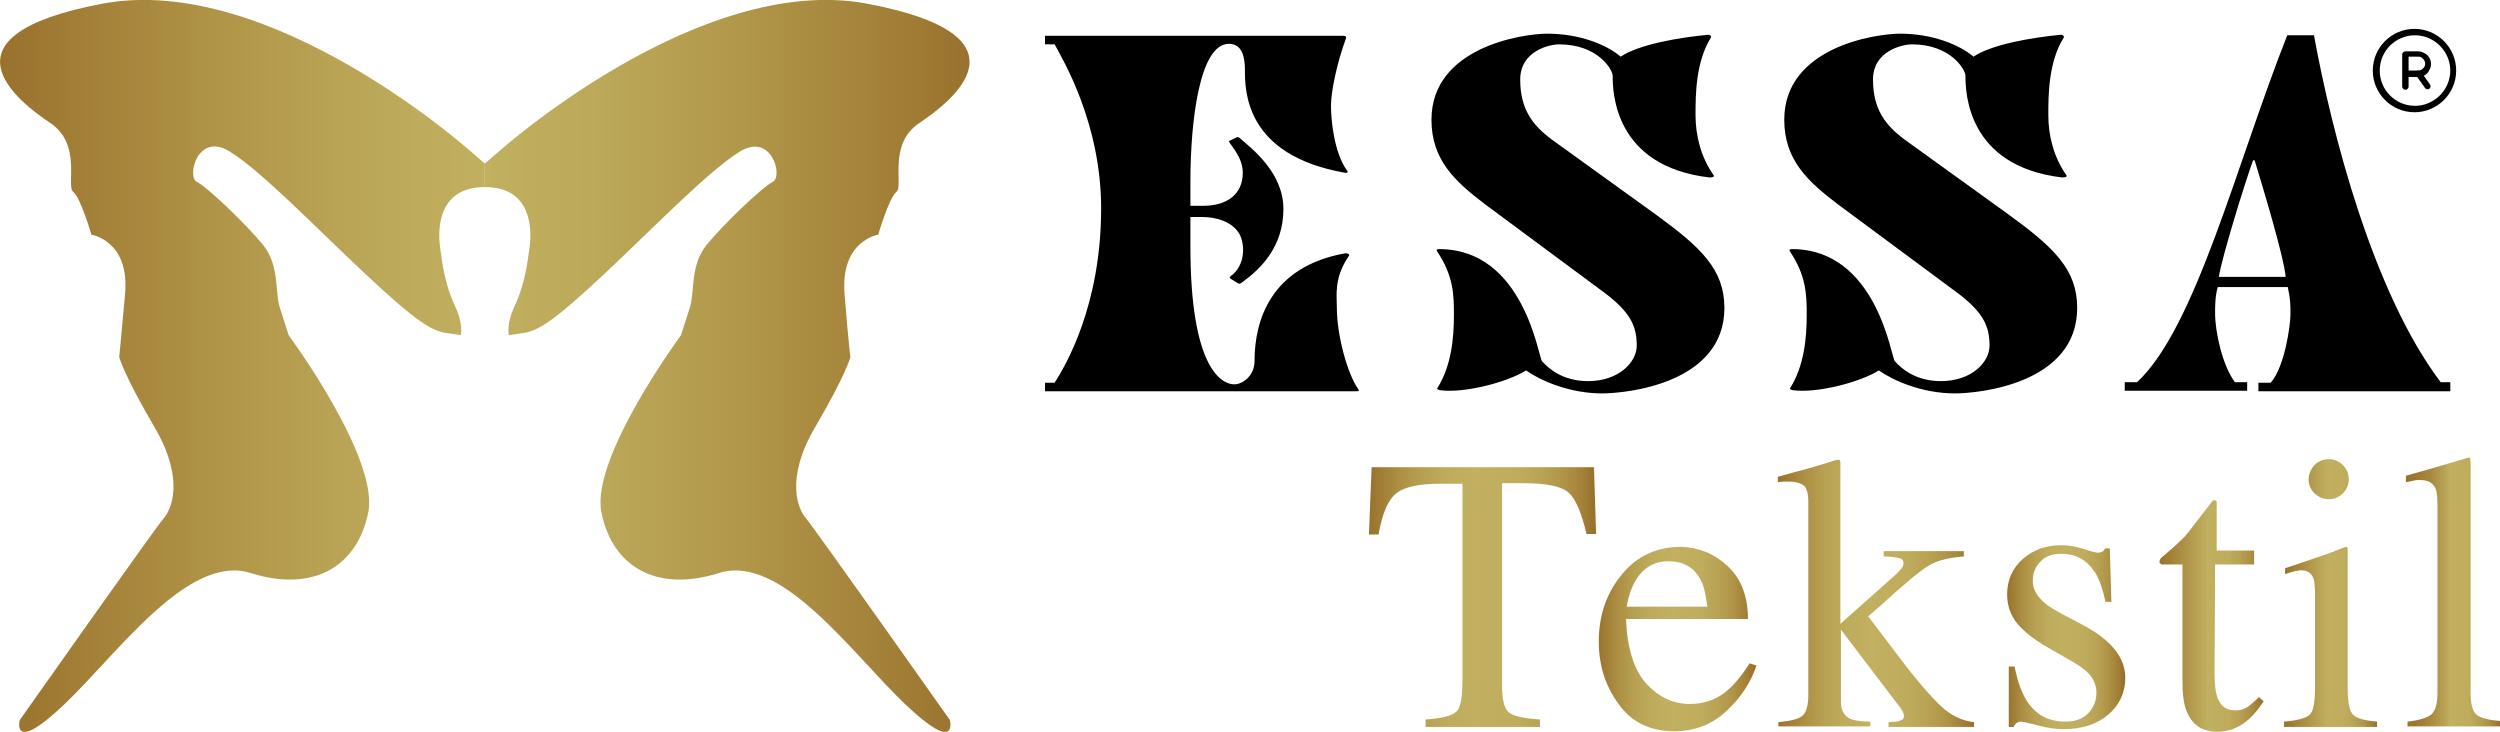
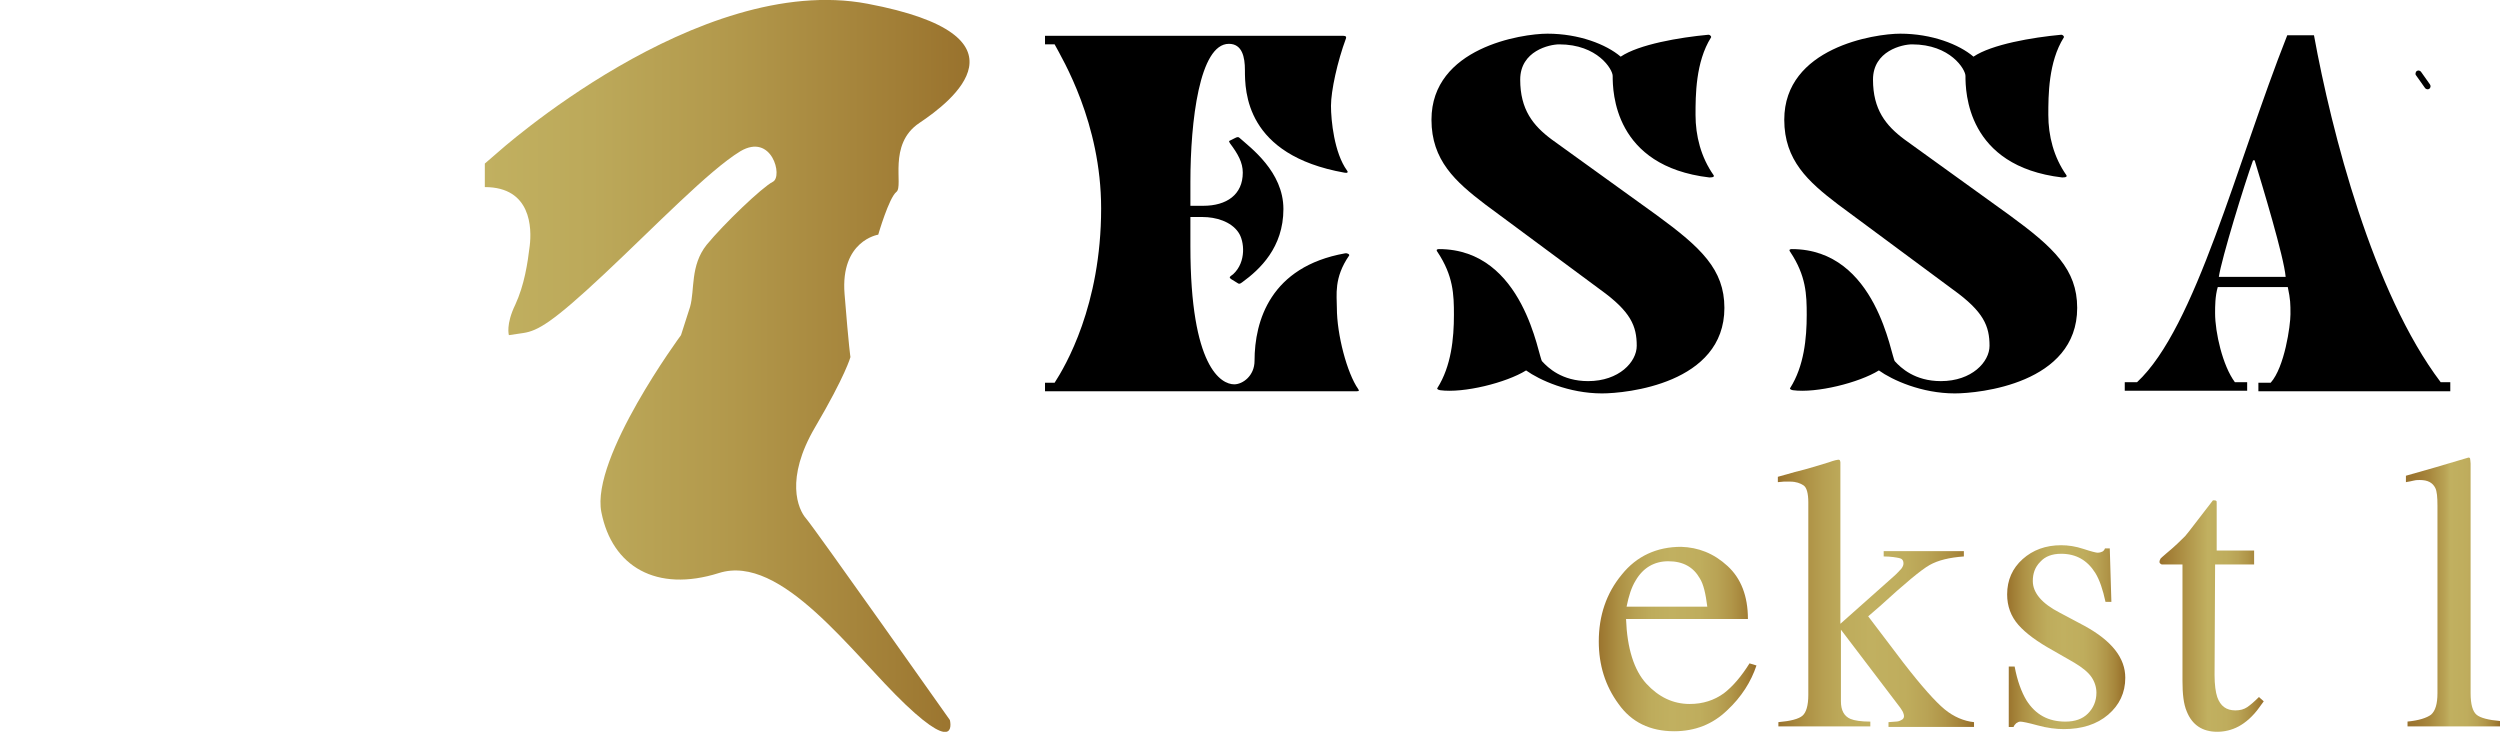
<svg xmlns="http://www.w3.org/2000/svg" version="1.1" id="Layer_1" x="0px" y="0px" viewBox="0 0 467.7 136.9" style="enable-background:new 0 0 467.7 136.9;" xml:space="preserve">
  <style type="text/css"> .st0{fill:url(#SVGID_1_);} .st1{fill:url(#SVGID_00000139279826469959365140000002101644991385332109_);} .st2{fill:url(#SVGID_00000066511369056945664270000002693208109203829676_);} .st3{fill:url(#SVGID_00000072971520725598895000000015396628381244713898_);} .st4{fill:url(#SVGID_00000055679620434327259660000003196942774500810674_);} .st5{fill:url(#SVGID_00000106145439178989629800000002403033687760673471_);} .st6{fill:url(#SVGID_00000060749111755544531740000012407367403649906098_);} .st7{fill:url(#SVGID_00000057841830947597590690000007635817985749683865_);} .st8{fill:url(#SVGID_00000172434423258846155700000002316427906758631048_);} .st9{fill-rule:evenodd;clip-rule:evenodd;fill:#010101;} </style>
  <g>
    <path d="M222.7,40.5v5.6c0,22.7,5.8,25.8,8.2,25.8c1.6,0,3.8-1.6,3.8-4.4c0-7.5,3-17.6,16.9-20.1c0.5-0.1,0.9,0.2,0.8,0.4 c-2.9,4.2-2.3,7.4-2.3,9.8c0,5,1.9,12.2,4,15.2c0.1,0.2,0.3,0.4-0.3,0.4h-58.3v-1.6h1.8c2-3.1,8.7-14.4,8.7-32.6 c0-16-7.2-27.9-8.7-30.7h-1.8V6.7h55.8c0.5,0,0.6,0.2,0.5,0.5c-1.6,4.3-2.8,9.8-2.8,12.6c0,2.7,0.6,8.8,3,12.1 c0.3,0.4,0,0.5-0.5,0.4c-18.5-3.3-18.6-15.2-18.6-19.2c0-2.4-0.5-4.9-3-4.9c-5.5,0-7.2,14.5-7.2,25.8v4.5h2.4 c4.4,0,7.4-2.1,7.4-6.2c0-1.9-0.9-3.5-2.4-5.5c-0.1-0.2-0.3-0.4,0-0.5l1-0.5c0.4-0.2,0.6-0.2,0.8,0c2,1.8,8.2,6.3,8.2,13.3 c0,7.2-4.4,11.3-7.7,13.7c-0.3,0.2-0.5,0.4-0.8,0.2l-1.3-0.8c-0.4-0.3-0.3-0.4,0.4-0.9c2.5-2.3,2.1-6.2,1-7.8 c-1.4-2.1-4.3-2.9-6.7-2.9H222.7z" />
    <path d="M277.8,38.2c-5.5-4.2-10-8.2-10-15.8c0-13.5,16.9-16.1,21.7-16.1c5.9,0,11,2,13.7,4.3c3.4-2.3,11-3.6,16.4-4.1 c0.4,0,0.6,0.4,0.5,0.5c-2.9,4.6-2.9,10.9-2.9,14.5c0,3.9,1,7.9,3.4,11.3c0.1,0.2,0,0.4-0.8,0.4c-17.9-2.1-18.1-16.1-18.1-19 c0-1.2-2.8-5.9-10-5.9c-1.8,0-7.3,1.2-7.3,6.6c0,5.6,2.4,8.6,5.9,11.2L310,40.3c8.2,6,12.6,10.1,12.6,17.3c0,14.2-18.4,16-22.9,16 c-6.2,0-11.7-2.5-14.2-4.3c-3.7,2.3-11.7,4.3-16.1,3.7c-0.5-0.1-0.6-0.3-0.5-0.4c2.6-4.1,3.1-9.3,3.1-13.7c0-3.8-0.1-7.3-3.1-11.8 c-0.3-0.4,0-0.5,0.3-0.5c16,0,18.6,20.4,19.3,21c1.1,1.2,3.7,3.7,8.6,3.7c5.8,0,9.1-3.6,9.1-6.6c0-3.7-1.1-6.4-6.8-10.5L277.8,38.2 z" />
    <path d="M343.8,38.2c-5.5-4.2-10-8.2-10-15.8c0-13.5,16.9-16.1,21.7-16.1c5.9,0,11,2,13.7,4.3c3.4-2.3,11-3.6,16.4-4.1 c0.4,0,0.6,0.4,0.5,0.5c-2.9,4.6-2.9,10.9-2.9,14.5c0,3.9,1,7.9,3.4,11.3c0.1,0.2,0,0.4-0.8,0.4c-17.9-2.1-18.1-16.1-18.1-19 c0-1.2-2.8-5.9-10-5.9c-1.8,0-7.3,1.2-7.3,6.6c0,5.6,2.4,8.6,5.9,11.2L376,40.3c8.2,6,12.6,10.1,12.6,17.3c0,14.2-18.4,16-22.9,16 c-6.2,0-11.7-2.5-14.2-4.3c-3.7,2.3-11.7,4.3-16.1,3.7c-0.5-0.1-0.6-0.3-0.5-0.4c2.6-4.1,3.1-9.3,3.1-13.7c0-3.8-0.1-7.3-3.1-11.8 c-0.3-0.4,0-0.5,0.3-0.5c16,0,18.6,20.4,19.3,21c1.1,1.2,3.7,3.7,8.6,3.7c5.8,0,9.1-3.6,9.1-6.6c0-3.7-1.1-6.4-6.8-10.5L343.8,38.2 z" />
    <path d="M458.4,71.6v1.6h-35.9v-1.6h2.3c2.6-2.9,3.7-10.7,3.7-12.8c0-2,0-2.7-0.5-5.1h-13.1c-0.5,1.7-0.5,3.6-0.5,4.9 c0,3.6,1.4,9.8,3.7,12.9h2.3v1.6h-22.9v-1.6h2.3c11-10.2,18.6-40.9,28.1-64.9h5c3.3,18.1,11,48.1,23.7,64.9H458.4z M427.6,51.8 c-0.3-3.7-4.4-17.2-5.8-21.8h-0.3c-1.6,4.4-5.9,18.4-6.4,21.8H427.6z" />
  </g>
  <g>
    <linearGradient id="SVGID_1_" gradientUnits="userSpaceOnUse" x1="256.195" y1="111.731" x2="298.588" y2="111.731">
      <stop offset="0" style="stop-color:#99722D" />
      <stop offset="2.519332e-02" style="stop-color:#9D7831" />
      <stop offset="0.128" style="stop-color:#AC8F43" />
      <stop offset="0.234" style="stop-color:#B7A052" />
      <stop offset="0.345" style="stop-color:#BEAC5C" />
      <stop offset="0.469" style="stop-color:#C1B060" />
      <stop offset="0.648" style="stop-color:#BFAD5D" />
      <stop offset="0.759" style="stop-color:#B9A355" />
      <stop offset="0.852" style="stop-color:#B09548" />
      <stop offset="0.935" style="stop-color:#A48238" />
      <stop offset="1" style="stop-color:#976F2A" />
    </linearGradient>
-     <path class="st0" d="M256.6,87.4h41.6l0.4,12.5h-1.8c-0.9-3.9-2-6.5-3.3-7.7c-1.3-1.2-4.1-1.8-8.4-1.8h-4.1v37.6 c0,2.8,0.4,4.6,1.3,5.3c0.9,0.7,2.8,1.1,5.8,1.3v1.4h-21.4v-1.4c3.1-0.2,5-0.7,5.8-1.5c0.8-0.8,1.1-2.8,1.1-5.9V90.5h-4.1 c-4.1,0-6.8,0.6-8.3,1.8c-1.5,1.2-2.6,3.7-3.3,7.7h-1.8L256.6,87.4z" />
    <linearGradient id="SVGID_00000152958033638116717620000003192161516264973486_" gradientUnits="userSpaceOnUse" x1="298.897" y1="119.646" x2="328.403" y2="119.646">
      <stop offset="0" style="stop-color:#99722D" />
      <stop offset="2.519332e-02" style="stop-color:#9D7831" />
      <stop offset="0.128" style="stop-color:#AC8F43" />
      <stop offset="0.234" style="stop-color:#B7A052" />
      <stop offset="0.345" style="stop-color:#BEAC5C" />
      <stop offset="0.469" style="stop-color:#C1B060" />
      <stop offset="0.648" style="stop-color:#BFAD5D" />
      <stop offset="0.759" style="stop-color:#B9A355" />
      <stop offset="0.852" style="stop-color:#B09548" />
      <stop offset="0.935" style="stop-color:#A48238" />
      <stop offset="1" style="stop-color:#976F2A" />
    </linearGradient>
    <path style="fill:url(#SVGID_00000152958033638116717620000003192161516264973486_);" d="M323.2,105.9c2.5,2.3,3.8,5.6,3.8,9.9 h-22.8c0.2,5.5,1.5,9.6,3.8,12.1c2.3,2.5,5,3.8,8.1,3.8c2.5,0,4.6-0.7,6.4-2c1.7-1.3,3.3-3.2,4.8-5.6l1.3,0.4c-1,3-2.8,5.9-5.5,8.4 c-2.7,2.6-6,3.9-9.9,3.9c-4.5,0-8-1.7-10.4-5.1c-2.5-3.4-3.7-7.3-3.7-11.7c0-4.8,1.4-9,4.3-12.5c2.8-3.5,6.6-5.2,11.1-5.2 C317.7,102.4,320.6,103.5,323.2,105.9z M306,108.6c-0.8,1.3-1.3,2.9-1.7,4.9h15.1c-0.3-2.4-0.7-4.2-1.4-5.3 c-1.2-2.1-3.1-3.2-5.9-3.2C309.5,105,307.4,106.2,306,108.6z" />
    <linearGradient id="SVGID_00000062189392469430680890000006143142950168588945_" gradientUnits="userSpaceOnUse" x1="332.734" y1="111.049" x2="369.311" y2="111.049">
      <stop offset="0" style="stop-color:#99722D" />
      <stop offset="2.519332e-02" style="stop-color:#9D7831" />
      <stop offset="0.128" style="stop-color:#AC8F43" />
      <stop offset="0.234" style="stop-color:#B7A052" />
      <stop offset="0.345" style="stop-color:#BEAC5C" />
      <stop offset="0.469" style="stop-color:#C1B060" />
      <stop offset="0.648" style="stop-color:#BFAD5D" />
      <stop offset="0.759" style="stop-color:#B9A355" />
      <stop offset="0.852" style="stop-color:#B09548" />
      <stop offset="0.935" style="stop-color:#A48238" />
      <stop offset="1" style="stop-color:#976F2A" />
    </linearGradient>
    <path style="fill:url(#SVGID_00000062189392469430680890000006143142950168588945_);" d="M332.7,135.1c2.3-0.2,3.8-0.6,4.5-1.2 c0.7-0.6,1.1-1.9,1.1-3.9v-36c0-1.7-0.3-2.8-0.9-3.2s-1.4-0.7-2.5-0.7c-0.5,0-0.8,0-1.2,0c-0.3,0-0.7,0.1-1.1,0.1v-1l3.2-0.9 c2.5-0.6,4.6-1.3,6.3-1.8c1.1-0.4,1.7-0.5,1.8-0.5c0.1,0,0.2,0,0.3,0.1c0,0.1,0.1,0.2,0.1,0.4v30.2l9.9-8.8 c0.7-0.6,1.2-1.2,1.5-1.5c0.3-0.4,0.4-0.7,0.4-1c0-0.6-0.3-0.9-0.8-1c-0.5-0.1-1.5-0.3-2.9-0.3v-1h15v1c-2.7,0.2-4.8,0.7-6.4,1.6 c-1.6,0.9-4.7,3.5-9.3,7.7l-2.2,1.9l6.6,8.7c3.4,4.4,6,7.3,7.7,8.7c1.7,1.4,3.6,2.2,5.5,2.4v0.9h-16v-0.9l1.3-0.1 c0.4,0,0.8-0.1,1.1-0.3c0.3-0.1,0.5-0.4,0.5-0.7c0-0.3-0.1-0.5-0.2-0.8c-0.1-0.2-0.3-0.5-0.5-0.8l-11.1-14.6v13.4 c0,1.7,0.6,2.8,1.8,3.3c0.7,0.3,2,0.5,3.7,0.5v0.9h-17.2V135.1z" />
    <linearGradient id="SVGID_00000168079520154238524520000004360574714134750629_" gradientUnits="userSpaceOnUse" x1="375.58" y1="119.431" x2="397.44" y2="119.431">
      <stop offset="0" style="stop-color:#99722D" />
      <stop offset="2.519332e-02" style="stop-color:#9D7831" />
      <stop offset="0.128" style="stop-color:#AC8F43" />
      <stop offset="0.234" style="stop-color:#B7A052" />
      <stop offset="0.345" style="stop-color:#BEAC5C" />
      <stop offset="0.469" style="stop-color:#C1B060" />
      <stop offset="0.648" style="stop-color:#BFAD5D" />
      <stop offset="0.759" style="stop-color:#B9A355" />
      <stop offset="0.852" style="stop-color:#B09548" />
      <stop offset="0.935" style="stop-color:#A48238" />
      <stop offset="1" style="stop-color:#976F2A" />
    </linearGradient>
    <path style="fill:url(#SVGID_00000168079520154238524520000004360574714134750629_);" d="M375.7,124.7h1.2c0.5,2.7,1.3,4.8,2.2,6.3 c1.7,2.7,4.1,4,7.3,4c1.8,0,3.2-0.5,4.2-1.5c1-1,1.6-2.3,1.6-3.9c0-1-0.3-2-0.9-2.9c-0.6-0.9-1.7-1.8-3.2-2.7l-4-2.3 c-2.9-1.6-5.1-3.2-6.5-4.8c-1.4-1.6-2.1-3.5-2.1-5.7c0-2.7,1-4.9,2.9-6.6c1.9-1.7,4.3-2.6,7.2-2.6c1.3,0,2.7,0.2,4.2,0.7 c1.5,0.5,2.4,0.7,2.6,0.7c0.4,0,0.7-0.1,0.9-0.2s0.4-0.3,0.5-0.6h0.9l0.3,10h-1.1c-0.5-2.3-1.1-4.1-1.9-5.4 c-1.5-2.4-3.6-3.6-6.4-3.6c-1.7,0-3,0.5-3.9,1.5c-1,1-1.4,2.2-1.4,3.6c0,2.2,1.7,4.2,5,5.9l4.7,2.5c5.1,2.8,7.6,6,7.6,9.7 c0,2.8-1.1,5.1-3.2,6.9c-2.1,1.8-4.9,2.7-8.3,2.7c-1.4,0-3.1-0.2-4.9-0.7c-1.8-0.5-2.9-0.7-3.2-0.7c-0.3,0-0.5,0.1-0.8,0.3 c-0.2,0.2-0.4,0.4-0.5,0.7h-0.9V124.7z" />
    <linearGradient id="SVGID_00000049216901318942020020000002206700975007536299_" gradientUnits="userSpaceOnUse" x1="403.852" y1="115.124" x2="423.451" y2="115.124">
      <stop offset="0" style="stop-color:#99722D" />
      <stop offset="0.137" style="stop-color:#A5833A" />
      <stop offset="0.469" style="stop-color:#C1B060" />
      <stop offset="0.648" style="stop-color:#BFAD5D" />
      <stop offset="0.759" style="stop-color:#B9A355" />
      <stop offset="0.852" style="stop-color:#B09548" />
      <stop offset="0.935" style="stop-color:#A48238" />
      <stop offset="1" style="stop-color:#976F2A" />
    </linearGradient>
    <path style="fill:url(#SVGID_00000049216901318942020020000002206700975007536299_);" d="M421.7,103v2.6h-7.3l-0.1,20.7 c0,1.8,0.2,3.2,0.5,4.1c0.6,1.7,1.7,2.5,3.4,2.5c0.9,0,1.6-0.2,2.2-0.6c0.6-0.4,1.4-1.1,2.2-1.9l0.9,0.8l-0.8,1.1 c-1.2,1.7-2.6,2.9-3.9,3.6s-2.7,1-4,1c-2.8,0-4.7-1.3-5.7-3.8c-0.6-1.4-0.8-3.3-0.8-5.7v-21.8h-3.9c-0.1-0.1-0.2-0.1-0.3-0.2 c-0.1-0.1-0.1-0.2-0.1-0.3c0-0.2,0.1-0.4,0.2-0.6c0.1-0.1,0.4-0.4,1-0.9c1.7-1.4,2.8-2.5,3.6-3.3c0.7-0.8,2.4-3.1,5.2-6.7 c0.3,0,0.5,0,0.6,0.1c0.1,0,0.1,0.2,0.1,0.5v8.8H421.7z" />
    <linearGradient id="SVGID_00000124876846158531630570000002864284096654522025_" gradientUnits="userSpaceOnUse" x1="427.314" y1="110.996" x2="444.76" y2="110.996">
      <stop offset="0" style="stop-color:#99722D" />
      <stop offset="0.284" style="stop-color:#B2984B" />
      <stop offset="0.469" style="stop-color:#C1B060" />
      <stop offset="0.648" style="stop-color:#BFAD5D" />
      <stop offset="0.759" style="stop-color:#B9A355" />
      <stop offset="0.852" style="stop-color:#B09548" />
      <stop offset="0.935" style="stop-color:#A48238" />
      <stop offset="1" style="stop-color:#976F2A" />
    </linearGradient>
-     <path style="fill:url(#SVGID_00000124876846158531630570000002864284096654522025_);" d="M427.3,135c2.6-0.2,4.2-0.7,4.8-1.3 c0.7-0.6,1-2.4,1-5.2v-17.1c0-1.6-0.1-2.6-0.3-3.2c-0.4-1-1.1-1.5-2.3-1.5c-0.3,0-0.5,0-0.8,0.1c-0.3,0-1,0.2-2.2,0.6v-1.1l1.5-0.5 c4.2-1.4,7.1-2.4,8.8-3.1c0.7-0.3,1.1-0.4,1.3-0.4c0,0.2,0.1,0.3,0.1,0.5v25.8c0,2.7,0.3,4.4,1,5.1c0.7,0.7,2.1,1.1,4.5,1.3v1 h-17.4V135z M433,87c0.7-0.7,1.6-1.1,2.7-1.1c1,0,1.9,0.4,2.6,1.1c0.7,0.7,1.1,1.6,1.1,2.7c0,1-0.4,1.9-1.1,2.6 c-0.7,0.7-1.6,1.1-2.6,1.1c-1.1,0-1.9-0.4-2.7-1.1c-0.7-0.7-1.1-1.6-1.1-2.6S432.3,87.8,433,87z" />
    <linearGradient id="SVGID_00000126324187955744006200000008958087337535531932_" gradientUnits="userSpaceOnUse" x1="450.131" y1="110.852" x2="467.683" y2="110.852">
      <stop offset="0" style="stop-color:#99722D" />
      <stop offset="0.103" style="stop-color:#9D7731" />
      <stop offset="0.246" style="stop-color:#A7873D" />
      <stop offset="0.41" style="stop-color:#B8A254" />
      <stop offset="0.469" style="stop-color:#C1B060" />
      <stop offset="0.648" style="stop-color:#BFAD5D" />
      <stop offset="0.759" style="stop-color:#B9A355" />
      <stop offset="0.852" style="stop-color:#B09548" />
      <stop offset="0.935" style="stop-color:#A48238" />
      <stop offset="1" style="stop-color:#976F2A" />
    </linearGradient>
    <path style="fill:url(#SVGID_00000126324187955744006200000008958087337535531932_);" d="M450.3,135c2.2-0.2,3.7-0.7,4.5-1.3 c0.8-0.7,1.2-2,1.2-4V94.6c0-1.6-0.1-2.7-0.4-3.3c-0.5-1-1.4-1.5-2.9-1.5c-0.3,0-0.7,0-1.1,0.1c-0.4,0.1-0.9,0.2-1.5,0.3v-1.2 c3.2-0.9,7.1-2,11.7-3.4c0.2,0,0.3,0.1,0.3,0.2c0,0.1,0.1,0.5,0.1,0.9v43c0,2.1,0.4,3.4,1.1,4c0.7,0.6,2.2,1,4.5,1.2v1h-17.4V135z" />
  </g>
  <g>
    <linearGradient id="SVGID_00000129205355505806943120000014368192800570749058_" gradientUnits="userSpaceOnUse" x1="90.665" y1="68.456" x2="181.329" y2="68.456">
      <stop offset="0" style="stop-color:#C1B060" />
      <stop offset="0.221" style="stop-color:#BCA95A" />
      <stop offset="0.511" style="stop-color:#B2984B" />
      <stop offset="0.84" style="stop-color:#A27F37" />
      <stop offset="1" style="stop-color:#99722D" />
    </linearGradient>
    <path style="fill:url(#SVGID_00000129205355505806943120000014368192800570749058_);" d="M90.7,35c8.7,0,8.8,7.7,8.4,11 c-0.4,3.3-1,7.3-2.7,11c-1.8,3.7-1.2,5.7-1.2,5.7s0,0,2.7-0.4s5.5-2,15.1-11s19.6-19.4,25.5-23c5.9-3.5,8,4.7,6.1,5.7 c-2,1-9.2,7.9-12.4,11.8c-3.1,3.9-2.2,8.4-3.1,11.6c-1,3.1-1.7,5.3-1.7,5.3s-16.9,22.9-14.9,33.1s10.3,15.1,22,11.4 s24.9,15.1,34.9,24.6s8.3,2.9,8.3,2.9s-25.4-36-26.9-37.7s-4-7.4,1.7-17.1s6.6-13.1,6.6-13.1S158.8,65,158,55s6.3-11.1,6.3-11.1 s2-6.9,3.4-8S166,27,172,23s22-16.3-9.7-22.3s-69.4,28-69.4,28l-2.2,1.9" />
    <linearGradient id="SVGID_00000104668829852544898450000006247630579651692446_" gradientUnits="userSpaceOnUse" x1="0" y1="68.456" x2="90.665" y2="68.456">
      <stop offset="3.667505e-03" style="stop-color:#99722D" />
      <stop offset="0.119" style="stop-color:#A07B34" />
      <stop offset="0.475" style="stop-color:#B19649" />
      <stop offset="0.781" style="stop-color:#BCA859" />
      <stop offset="1" style="stop-color:#C1B060" />
    </linearGradient>
-     <path style="fill:url(#SVGID_00000104668829852544898450000006247630579651692446_);" d="M90.7,35c-8.7,0-8.8,7.7-8.4,11 c0.4,3.3,1,7.3,2.7,11c1.8,3.7,1.2,5.7,1.2,5.7s0,0-2.7-0.4c-2.7-0.4-5.5-2-15.1-11s-19.6-19.4-25.5-23s-8,4.7-6.1,5.7 c2,1,9.2,7.9,12.4,11.8c3.1,3.9,2.2,8.4,3.1,11.6c1,3.1,1.7,5.3,1.7,5.3s16.9,22.9,14.9,33.1s-10.3,15.1-22,11.4 s-24.9,15.1-34.9,24.6s-8.3,2.9-8.3,2.9s25.4-36,26.9-37.7s4-7.4-1.7-17.1s-6.6-13.1-6.6-13.1S22.5,65,23.4,55 c0.9-10-6.3-11.1-6.3-11.1s-2-6.9-3.4-8S15.4,27,9.4,23s-22-16.3,9.7-22.3s69.4,28,69.4,28l2.2,1.9" />
  </g>
  <g>
-     <path class="st9" d="M451.8,6.6c-3.7,0-6.6,3-6.6,6.6c0,3.7,3,6.6,6.6,6.6s6.6-3,6.6-6.6C458.4,9.6,455.4,6.6,451.8,6.6z M443.9,13.2c0-4.3,3.5-7.8,7.8-7.8s7.8,3.5,7.8,7.8s-3.5,7.8-7.8,7.8S443.9,17.5,443.9,13.2z" />
-     <path class="st9" d="M449.4,10.2c0-0.3,0.3-0.6,0.6-0.6h2.4c0.6,0,1.2,0.3,1.7,0.7c0.5,0.5,0.7,1.1,0.7,1.7c0,0.6-0.3,1.2-0.7,1.7 c-0.5,0.5-1.1,0.7-1.7,0.7h-1.8v1.8c0,0.3-0.3,0.6-0.6,0.6c-0.3,0-0.6-0.3-0.6-0.6V10.2z M450.6,13.2h1.8c0.3,0,0.6-0.1,0.9-0.4 s0.4-0.5,0.4-0.9c0-0.3-0.1-0.6-0.4-0.9s-0.5-0.4-0.9-0.4h-1.8V13.2z" />
    <path class="st9" d="M452.1,13.3c0.3-0.2,0.6-0.1,0.8,0.1l1.7,2.4c0.2,0.3,0.1,0.6-0.1,0.8c-0.3,0.2-0.6,0.1-0.8-0.1l-1.7-2.4 C451.8,13.9,451.9,13.5,452.1,13.3z" />
  </g>
</svg>